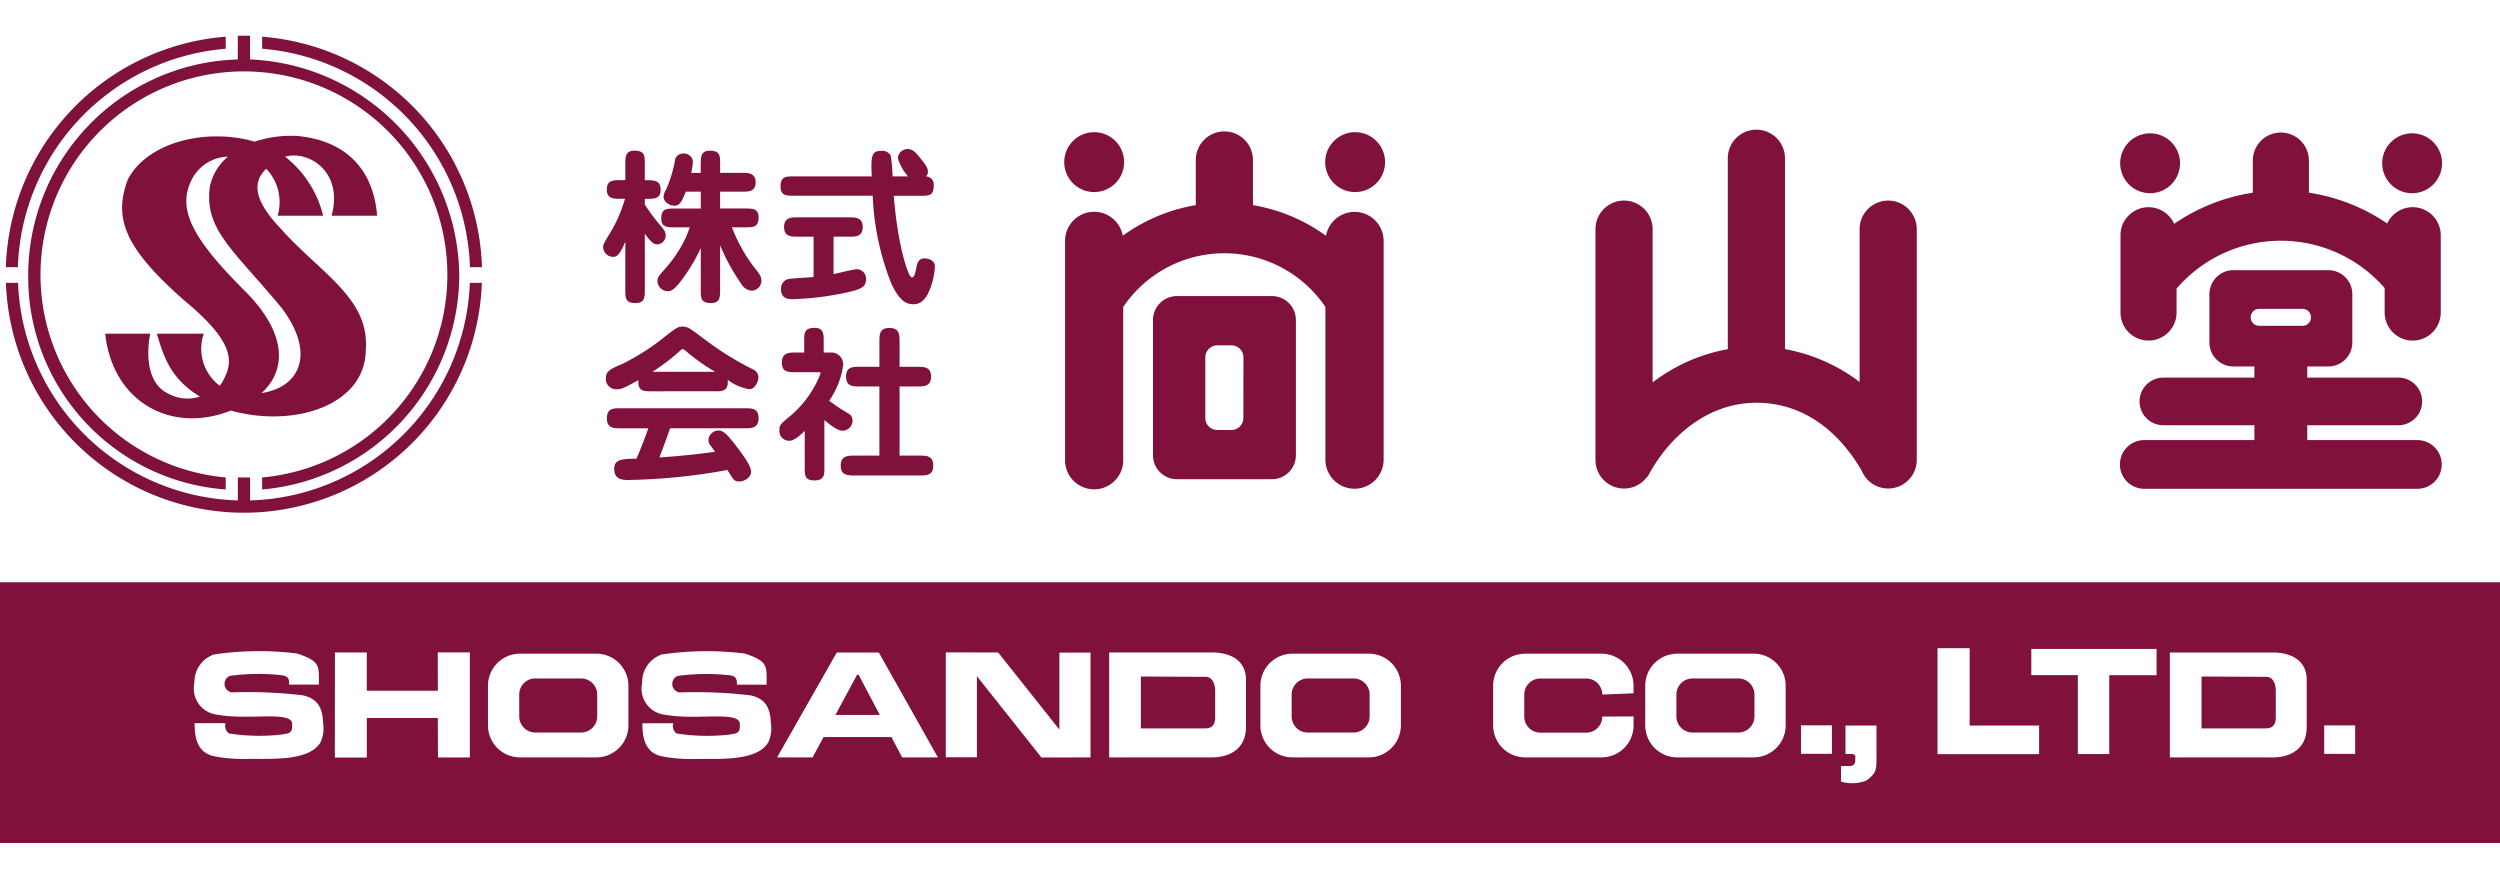
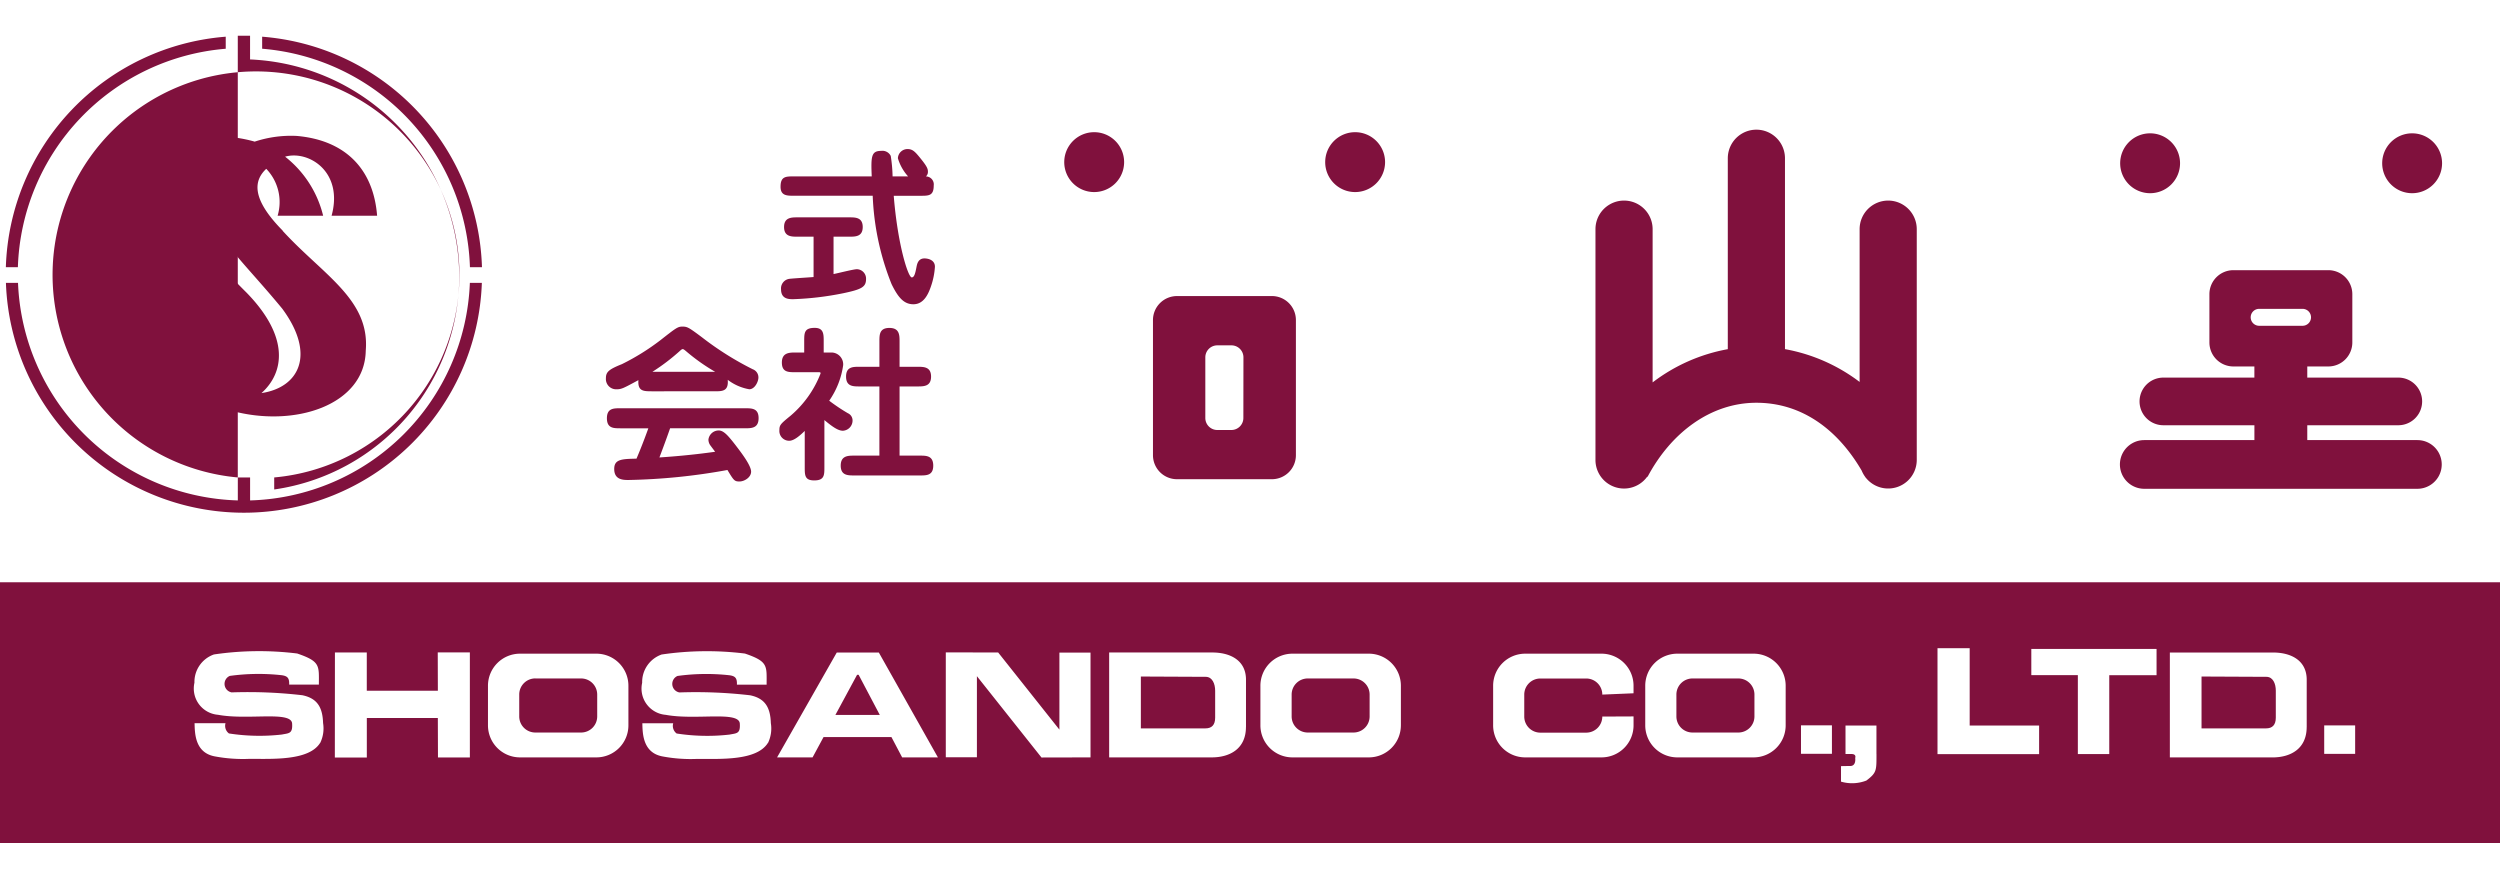
<svg xmlns="http://www.w3.org/2000/svg" width="202" height="71" viewBox="0 0 202 71">
  <defs>
    <clipPath id="clip-path">
      <rect id="長方形_130" data-name="長方形 130" width="202" height="71" transform="translate(281 19)" fill="#fff" stroke="#707070" stroke-width="1" />
    </clipPath>
  </defs>
  <g id="マスクグループ_19" data-name="マスクグループ 19" transform="translate(-281 -19)" clip-path="url(#clip-path)">
    <g id="SSロゴ" transform="translate(281 21.888)">
      <g id="グループ_482" data-name="グループ 482">
        <g id="グループ_477" data-name="グループ 477">
          <g id="グループ_475" data-name="グループ 475">
            <g id="グループ_472" data-name="グループ 472">
              <g id="グループ_471" data-name="グループ 471">
                <path id="パス_231" data-name="パス 231" d="M88.41,12.631a2.419,2.419,0,1,0-2.419-2.419A2.418,2.418,0,0,0,88.41,12.631Z" fill="#80113d" />
                <path id="パス_232" data-name="パス 232" d="M109.495,12.631a2.419,2.419,0,1,0-2.419-2.419A2.418,2.418,0,0,0,109.495,12.631Z" fill="#80113d" />
-                 <path id="パス_233" data-name="パス 233" d="M109.452,14.233a2.352,2.352,0,0,0-2.313,1.929,14.038,14.038,0,0,0-5.9-2.475V10.041a2.31,2.31,0,1,0-4.62,0v3.645a14.031,14.031,0,0,0-5.9,2.473,2.35,2.35,0,0,0-4.663.423V34.2a2.352,2.352,0,1,0,4.7,0V21.916a9.856,9.856,0,0,1,16.337,0V34.2a2.353,2.353,0,1,0,4.705,0V16.582a2.352,2.352,0,0,0-2.352-2.352Z" fill="#80113d" />
              </g>
              <path id="パス_234" data-name="パス 234" d="M102.764,21.034H95.1a1.94,1.94,0,0,0-1.94,1.94V33.892a1.94,1.94,0,0,0,1.94,1.94h7.669a1.94,1.94,0,0,0,1.94-1.94V22.973a1.94,1.94,0,0,0-1.94-1.94Zm-2.3,9.852a.97.97,0,0,1-.97.97H98.36a.97.97,0,0,1-.97-.97v-4.9a.97.97,0,0,1,.97-.97H99.5a.97.97,0,0,1,.97.97Z" fill="#80113d" />
            </g>
            <path id="パス_235" data-name="パス 235" d="M152.568,13.319a2.31,2.31,0,0,0-2.311,2.309V27.973a14.121,14.121,0,0,0-6.031-2.651V9.9a2.31,2.31,0,0,0-4.62,0V25.325a14.145,14.145,0,0,0-6.074,2.685V15.628a2.309,2.309,0,0,0-4.618,0V34.277a2.308,2.308,0,0,0,4.195,1.33v.061c1.917-3.63,5.146-6.013,8.808-6.013s6.564,2.154,8.506,5.482a2.5,2.5,0,0,0,.279.5.692.692,0,0,1,.038.07v-.018a2.309,2.309,0,0,0,4.134-1.415V15.628a2.31,2.31,0,0,0-2.311-2.309Z" fill="#80113d" />
            <g id="グループ_473" data-name="グループ 473">
              <path id="パス_236" data-name="パス 236" d="M173.73,12.723A2.419,2.419,0,1,0,171.31,10.3,2.42,2.42,0,0,0,173.73,12.723Z" fill="#80113d" />
              <path id="パス_237" data-name="パス 237" d="M194.9,12.723a2.419,2.419,0,1,0-2.419-2.419A2.42,2.42,0,0,0,194.9,12.723Z" fill="#80113d" />
              <path id="パス_238" data-name="パス 238" d="M195.328,32.672h-8.9v-1.2h7.356a1.925,1.925,0,0,0,0-3.85h-7.356v-.9h1.7a1.94,1.94,0,0,0,1.94-1.94v-3.9a1.94,1.94,0,0,0-1.94-1.94H180.46a1.94,1.94,0,0,0-1.94,1.94v3.9a1.94,1.94,0,0,0,1.94,1.94h1.694v.9H174.8a1.925,1.925,0,0,0,0,3.85h7.356v1.2h-8.9a1.967,1.967,0,0,0,0,3.934h22.069a1.967,1.967,0,1,0,0-3.934Zm-12.788-9.237a.684.684,0,0,1,0-1.368h3.506a.684.684,0,0,1,0,1.368Z" fill="#80113d" />
-               <path id="パス_239" data-name="パス 239" d="M194.943,13.853a2.265,2.265,0,0,0-2.057,1.319,15.227,15.227,0,0,0-6.326-2.491V10.088a2.267,2.267,0,0,0-4.534,0v2.595a15.24,15.24,0,0,0-6.355,2.516,2.266,2.266,0,0,0-4.336.92v6.245a2.266,2.266,0,0,0,4.532,0V20.433a11.108,11.108,0,0,1,16.812-.047v1.978a2.267,2.267,0,0,0,4.534,0V16.119a2.266,2.266,0,0,0-2.268-2.266Z" fill="#80113d" />
            </g>
            <g id="グループ_474" data-name="グループ 474">
-               <path id="パス_240" data-name="パス 240" d="M52.1,20.52c0,.581,0,1.078-.74,1.078-.835,0-.835-.392-.835-1.078V16.627c-.459,1.118-.7,1.24-.983,1.24a.81.81,0,0,1-.808-.781c0-.2,0-.216.47-1a11.289,11.289,0,0,0,1.294-2.91h-.389c-.54,0-1.078,0-1.078-.756s.54-.754,1.078-.754h.416V10.376c0-.578,0-1.089.74-1.089.835,0,.835.4.835,1.089V11.67c.794,0,1.278.014,1.278.767s-.484.743-1.278.743v.459a16.286,16.286,0,0,0,1.253,1.683c.3.349.432.511.432.808a.716.716,0,0,1-.673.727c-.322,0-.54-.216-1.01-.862V20.52Zm4.525-10.142c0-.578,0-1.089.727-1.089.835,0,.835.4.835,1.089v.7h1.791c.457,0,1.078,0,1.078.767s-.619.754-1.078.754H58.184v1.359h2.034c.567,0,1.078,0,1.078.713,0,.808-.43.808-1.078.808H59.14a12.871,12.871,0,0,0,1.872,3.328c.43.524.511.713.511,1a.816.816,0,0,1-.808.794,1.1,1.1,0,0,1-.821-.551,17.035,17.035,0,0,1-1.71-3.112v3.582c0,.581,0,1.078-.727,1.078-.835,0-.835-.4-.835-1.078V17.152a14.17,14.17,0,0,1-1.751,2.856c-.419.486-.621.635-.929.635a.85.85,0,0,1-.821-.808c0-.311.095-.416.646-1.037a10.479,10.479,0,0,0,1.643-2.48c.054-.122.284-.713.324-.835H54.509c-.567,0-1.078,0-1.078-.713,0-.808.432-.808,1.078-.808h2.113V12.6H55.409c-.351.916-.54,1.13-.916,1.13-.4,0-.875-.311-.875-.7a1.317,1.317,0,0,1,.216-.632,10.271,10.271,0,0,0,.7-2.3.641.641,0,0,1,.659-.578.711.711,0,0,1,.794.686,5.785,5.785,0,0,1-.135.875h.767v-.7Z" fill="#80113d" />
              <path id="パス_241" data-name="パス 241" d="M72.214,12.926c.311,3.92,1.159,6.6,1.456,6.6.2,0,.284-.311.389-.875.041-.189.122-.659.635-.659.27,0,.848.108.848.673a5.9,5.9,0,0,1-.3,1.523c-.23.7-.605,1.508-1.44,1.508-.754,0-1.226-.524-1.764-1.629a21.346,21.346,0,0,1-1.523-7.138H64.16c-.578,0-1.091,0-1.091-.729,0-.835.419-.835,1.091-.835h6.276c-.068-1.6-.041-2.061.754-2.061a.748.748,0,0,1,.781.405,11.67,11.67,0,0,1,.149,1.656h1.253A3.81,3.81,0,0,1,72.55,9.9a.775.775,0,0,1,.783-.743c.419,0,.619.23,1.037.743.524.646.605.848.605,1.078a.475.475,0,0,1-.162.389.643.643,0,0,1,.632.727c0,.837-.389.837-1.078.837H72.212Zm-4.863,6.33c.295-.054,1.616-.392,1.886-.392a.76.76,0,0,1,.74.794c0,.648-.365.835-1.832,1.145a24.222,24.222,0,0,1-4.066.484c-.351,0-.97-.014-.97-.794a.783.783,0,0,1,.648-.848c.308-.041,1.7-.122,1.98-.149V16.236H64.43c-.473,0-1.078,0-1.078-.781s.605-.781,1.078-.781h4.2c.484,0,1.078,0,1.078.781s-.594.781-1.078.781h-1.28v3.018Z" fill="#80113d" />
              <path id="パス_242" data-name="パス 242" d="M52.648,28.727c-.646,0-1.132,0-1.064-.9-1.224.659-1.359.74-1.778.74a.829.829,0,0,1-.848-.9c0-.511.254-.716,1.292-1.132A18.681,18.681,0,0,0,53.361,24.6c1.253-.983,1.4-1.1,1.778-1.1.405,0,.527.081,1.575.862a24.61,24.61,0,0,0,4.109,2.586.7.7,0,0,1,.457.673c0,.311-.284.943-.74.943A3.965,3.965,0,0,1,58.8,27.8c.081.929-.43.929-1.076.929H52.646Zm-2.532,2.991c-.54,0-1.078,0-1.078-.81s.538-.808,1.078-.808h10.1c.527,0,1.078,0,1.078.794s-.527.824-1.078.824H54.144c-.378,1.089-.808,2.208-.862,2.356,1.01-.068,2.586-.189,4.5-.459-.068-.095-.365-.484-.419-.565a.82.82,0,0,1-.122-.416.836.836,0,0,1,.835-.74c.4,0,.767.43,1.334,1.159.4.524,1.28,1.643,1.28,2.169,0,.459-.538.794-.943.794s-.457-.081-.97-.929a49.118,49.118,0,0,1-7.989.808c-.419,0-1.159,0-1.159-.889,0-.783.592-.81,1.8-.835.473-1.1.916-2.331.956-2.451H50.116Zm7.665-4.566a15.639,15.639,0,0,1-2.37-1.683c-.068-.054-.176-.149-.243-.149-.041,0-.079,0-.281.189a16.713,16.713,0,0,1-2.169,1.643h5.065Z" fill="#80113d" />
              <path id="パス_243" data-name="パス 243" d="M65.022,31.932c-.324.311-.835.794-1.253.794a.79.79,0,0,1-.794-.862c0-.416.095-.5.916-1.172a8.495,8.495,0,0,0,2.41-3.4c0-.106-.014-.106-.23-.106H64.253c-.565,0-1.078,0-1.078-.783s.581-.808,1.078-.808h.727v-.9c0-.686,0-1.091.848-1.091.727,0,.727.513.727,1.091v.9h.673a.959.959,0,0,1,.9,1.022A6.642,6.642,0,0,1,67,29.49a14.739,14.739,0,0,0,1.508,1.01.635.635,0,0,1,.378.608.825.825,0,0,1-.781.808c-.389,0-.848-.324-1.494-.862v3.8c0,.646,0,1.076-.821,1.076-.767,0-.767-.416-.767-1.076V31.932Zm6.033,1.994v-5.59H69.44c-.511,0-1.078,0-1.078-.794s.551-.794,1.078-.794h1.616V24.7c0-.54,0-1.091.808-1.091s.821.567.821,1.091v2.048h1.467c.513,0,1.078.014,1.078.794s-.567.794-1.078.794H72.685v5.59h1.643c.511,0,1.078,0,1.078.808s-.565.794-1.078.794h-5.32c-.5,0-1.078,0-1.078-.794s.578-.808,1.078-.808h2.048Z" fill="#80113d" />
            </g>
          </g>
          <g id="グループ_476" data-name="グループ 476">
            <path id="パス_244" data-name="パス 244" d="M109.371,51.932h-3.706a1.3,1.3,0,0,0-1.3,1.3V55a1.3,1.3,0,0,0,1.3,1.3h3.706a1.3,1.3,0,0,0,1.294-1.3V53.228A1.3,1.3,0,0,0,109.371,51.932Z" fill="#80113d" />
            <path id="パス_245" data-name="パス 245" d="M43.248,51.932h3.706a1.3,1.3,0,0,1,1.3,1.3V55a1.3,1.3,0,0,1-1.3,1.3h-3.7a1.3,1.3,0,0,1-1.3-1.3V53.228a1.3,1.3,0,0,1,1.3-1.3Z" fill="#80113d" />
            <path id="パス_246" data-name="パス 246" d="M69.251,51.638,67.5,54.878h3.587l-1.708-3.24Z" fill="#80113d" />
            <path id="パス_247" data-name="パス 247" d="M97.424,51.8c-.432,0-5.243-.025-5.243-.025v4.19H97.4c.509,0,.785-.279.785-.864V52.922C98.185,52.364,97.955,51.8,97.424,51.8Z" fill="#80113d" />
            <path id="パス_248" data-name="パス 248" d="M136.753,51.932h3.706a1.3,1.3,0,0,1,1.3,1.3V55a1.3,1.3,0,0,1-1.3,1.3h-3.706a1.3,1.3,0,0,1-1.3-1.3V53.228A1.3,1.3,0,0,1,136.753,51.932Z" fill="#80113d" />
            <path id="パス_249" data-name="パス 249" d="M183.127,51.8c-.432,0-5.243-.025-5.243-.025v4.19H183.1c.506,0,.785-.279.785-.864V52.922C183.887,52.364,183.66,51.8,183.127,51.8Z" fill="#80113d" />
            <path id="パス_250" data-name="パス 250" d="M0,44.16V65.225H202V44.16ZM25.869,57.133c-.9,1.451-3.807,1.294-5.693,1.294a12.292,12.292,0,0,1-2.824-.2c-1.6-.3-1.611-1.859-1.631-2.678h2.5a.765.765,0,0,0,.279.826,16.079,16.079,0,0,0,4.271.088c.578-.115.882-.063.833-.875-.038-1.067-3.555-.266-5.993-.722a2.127,2.127,0,0,1-1.9-2.59,2.353,2.353,0,0,1,1.575-2.284,25.035,25.035,0,0,1,6.728-.077c1.9.648,1.751.99,1.751,2.514h-2.4c.018-.515-.115-.7-.628-.763a17.062,17.062,0,0,0-4.17.059.7.7,0,0,0,.151,1.332,38.086,38.086,0,0,1,5.713.23c1.206.248,1.636.983,1.674,2.248a2.692,2.692,0,0,1-.23,1.6Zm9.519,1.186-.011-3.191H29.639v3.191H27.055l.007-8.486h2.574v3.092h5.743l-.009-3.1h2.595l0,8.49H35.386Zm15.388-2.6a2.589,2.589,0,0,1-2.59,2.59H42.018a2.589,2.589,0,0,1-2.59-2.59v-3.2a2.589,2.589,0,0,1,2.59-2.59h6.168a2.589,2.589,0,0,1,2.59,2.59v3.2Zm11.272,1.418c-.9,1.451-3.808,1.294-5.693,1.294a12.292,12.292,0,0,1-2.824-.2c-1.6-.3-1.611-1.859-1.629-2.678h2.493a.765.765,0,0,0,.279.826,16.092,16.092,0,0,0,4.273.088c.578-.115.882-.063.83-.875-.038-1.067-3.553-.266-5.99-.722a2.127,2.127,0,0,1-1.9-2.59,2.356,2.356,0,0,1,1.575-2.284,25.035,25.035,0,0,1,6.728-.077c1.9.648,1.753.99,1.753,2.514h-2.4c.018-.515-.115-.7-.63-.763a17.064,17.064,0,0,0-4.17.059.7.7,0,0,0,.153,1.332,38.086,38.086,0,0,1,5.714.23c1.206.248,1.636.983,1.674,2.248a2.7,2.7,0,0,1-.227,1.6Zm10.846,1.172-.866-1.643H66.543l-.887,1.643H62.788l4.822-8.472h3.4l4.773,8.472h-2.9Zm15.225,0-3.967.009-5.218-6.571V58.3H76.42V49.824l4.233.009L85.6,56.066V49.842h2.514V58.3Zm12.554-2.462c0,1.778-1.314,2.462-2.766,2.462H89.62V49.833h8.333c1.447,0,2.723.628,2.723,2.2v3.808Zm12.518-.128a2.591,2.591,0,0,1-2.592,2.59h-6.168a2.589,2.589,0,0,1-2.59-2.59v-3.2a2.589,2.589,0,0,1,2.59-2.59H110.6a2.591,2.591,0,0,1,2.592,2.59v3.2Zm18.8-2.59-2.525.106a1.3,1.3,0,0,0-1.3-1.3h-3.706a1.3,1.3,0,0,0-1.3,1.3v1.775a1.3,1.3,0,0,0,1.3,1.3h3.706a1.3,1.3,0,0,0,1.3-1.3l2.525-.011v.72a2.589,2.589,0,0,1-2.59,2.59h-6.166a2.589,2.589,0,0,1-2.59-2.59v-3.2a2.591,2.591,0,0,1,2.59-2.59H129.4a2.589,2.589,0,0,1,2.59,2.59v.605Zm12.291,2.59a2.589,2.589,0,0,1-2.59,2.59h-6.166a2.589,2.589,0,0,1-2.59-2.59v-3.2a2.589,2.589,0,0,1,2.59-2.59h6.166a2.589,2.589,0,0,1,2.59,2.59v3.2Zm3.738,2.3h-2.5v-2.3h2.5Zm3.6.025c0,1.334.02,1.5-.815,2.136a3.177,3.177,0,0,1-2.052.088V59.016s.479-.011.747-.011c.5,0,.4-.648.4-.648s.133-.333-.333-.32h-.45v-2.3h2.5v2.3Zm13.146,0h-8.216V49.486h2.6v6.249h5.61v2.3Zm9.485-6.377h-3.823V58.04h-2.538V51.662H164.13V49.547h10.12v2.115Zm12.129,4.183c0,1.778-1.314,2.462-2.768,2.462h-8.288V49.835h8.335c1.447,0,2.723.628,2.723,2.2v3.807Zm3.916,2.172h-2.5v-2.3h2.5Z" fill="#80113d" />
          </g>
        </g>
        <g id="グループ_481" data-name="グループ 481">
          <path id="パス_251" data-name="パス 251" d="M22.847,15.752c-2.682-2.714-2.259-4.125-1.334-5a3.876,3.876,0,0,1,.918,3.792H26.11a8.659,8.659,0,0,0-3.074-4.773c1.9-.538,4.732,1.217,3.756,4.773h3.679c-.3-3.832-2.622-6.11-6.492-6.449a9.365,9.365,0,0,0-3.4.461c-3.97-1.141-8.7.065-10.255,3.067-1.141,3.074-.342,5.464,4.591,9.789,3.943,3.263,3.981,4.856,3.148,6.375a1.668,1.668,0,0,1-.315.486,3.727,3.727,0,0,1-1.283-4.2H12.674c.583,1.974,1.145,3.65,3.477,5.081a3.194,3.194,0,0,1-2.529-.225c-1.9-.873-1.748-3.567-1.481-4.856H8.5c.6,5.563,5.378,8.117,10.153,6.213,5.128,1.424,10.826-.428,10.9-4.847.344-4.136-3.45-6.11-6.713-9.674ZM21.126,28.874c1.82-1.627,2.318-4.5-1.2-8.112-4.476-4.44-5.729-6.868-4.325-9.334a3.377,3.377,0,0,1,2.817-1.658,4.335,4.335,0,0,0-1.456,2.381c-.493,3.528,1.9,5.122,5.842,9.9,2.745,3.711,1.361,6.371-1.679,6.823Z" fill="#80113d" />
          <g id="グループ_480" data-name="グループ 480">
            <g id="グループ_478" data-name="グループ 478">
              <path id="パス_252" data-name="パス 252" d="M37.971,18.7h.972A19.273,19.273,0,0,0,21.182.077v.972A18.294,18.294,0,0,1,37.971,18.7Z" fill="#80113d" />
              <path id="パス_253" data-name="パス 253" d="M1.445,18.7A18.3,18.3,0,0,1,18.239,1.051V.077A19.278,19.278,0,0,0,.473,18.7Z" fill="#80113d" />
            </g>
            <g id="グループ_479" data-name="グループ 479">
              <path id="パス_254" data-name="パス 254" d="M37.965,19.965A18.286,18.286,0,0,1,20.208,37.546V35.69h-.992v1.856A18.3,18.3,0,0,1,1.456,19.965H.479a19.239,19.239,0,0,0,38.455,0h-.972Z" fill="#80113d" />
-               <path id="パス_255" data-name="パス 255" d="M20.205,1.915V0h-.992V1.915A17.438,17.438,0,0,0,2.28,19.321,17.2,17.2,0,0,0,18.239,36.662V35.69a16.437,16.437,0,1,1,2.943,0v.972A17.424,17.424,0,0,0,37.107,19.319,17.651,17.651,0,0,0,20.205,1.915Z" fill="#80113d" />
+               <path id="パス_255" data-name="パス 255" d="M20.205,1.915V0h-.992V1.915V35.69a16.437,16.437,0,1,1,2.943,0v.972A17.424,17.424,0,0,0,37.107,19.319,17.651,17.651,0,0,0,20.205,1.915Z" fill="#80113d" />
            </g>
          </g>
        </g>
      </g>
    </g>
  </g>
</svg>